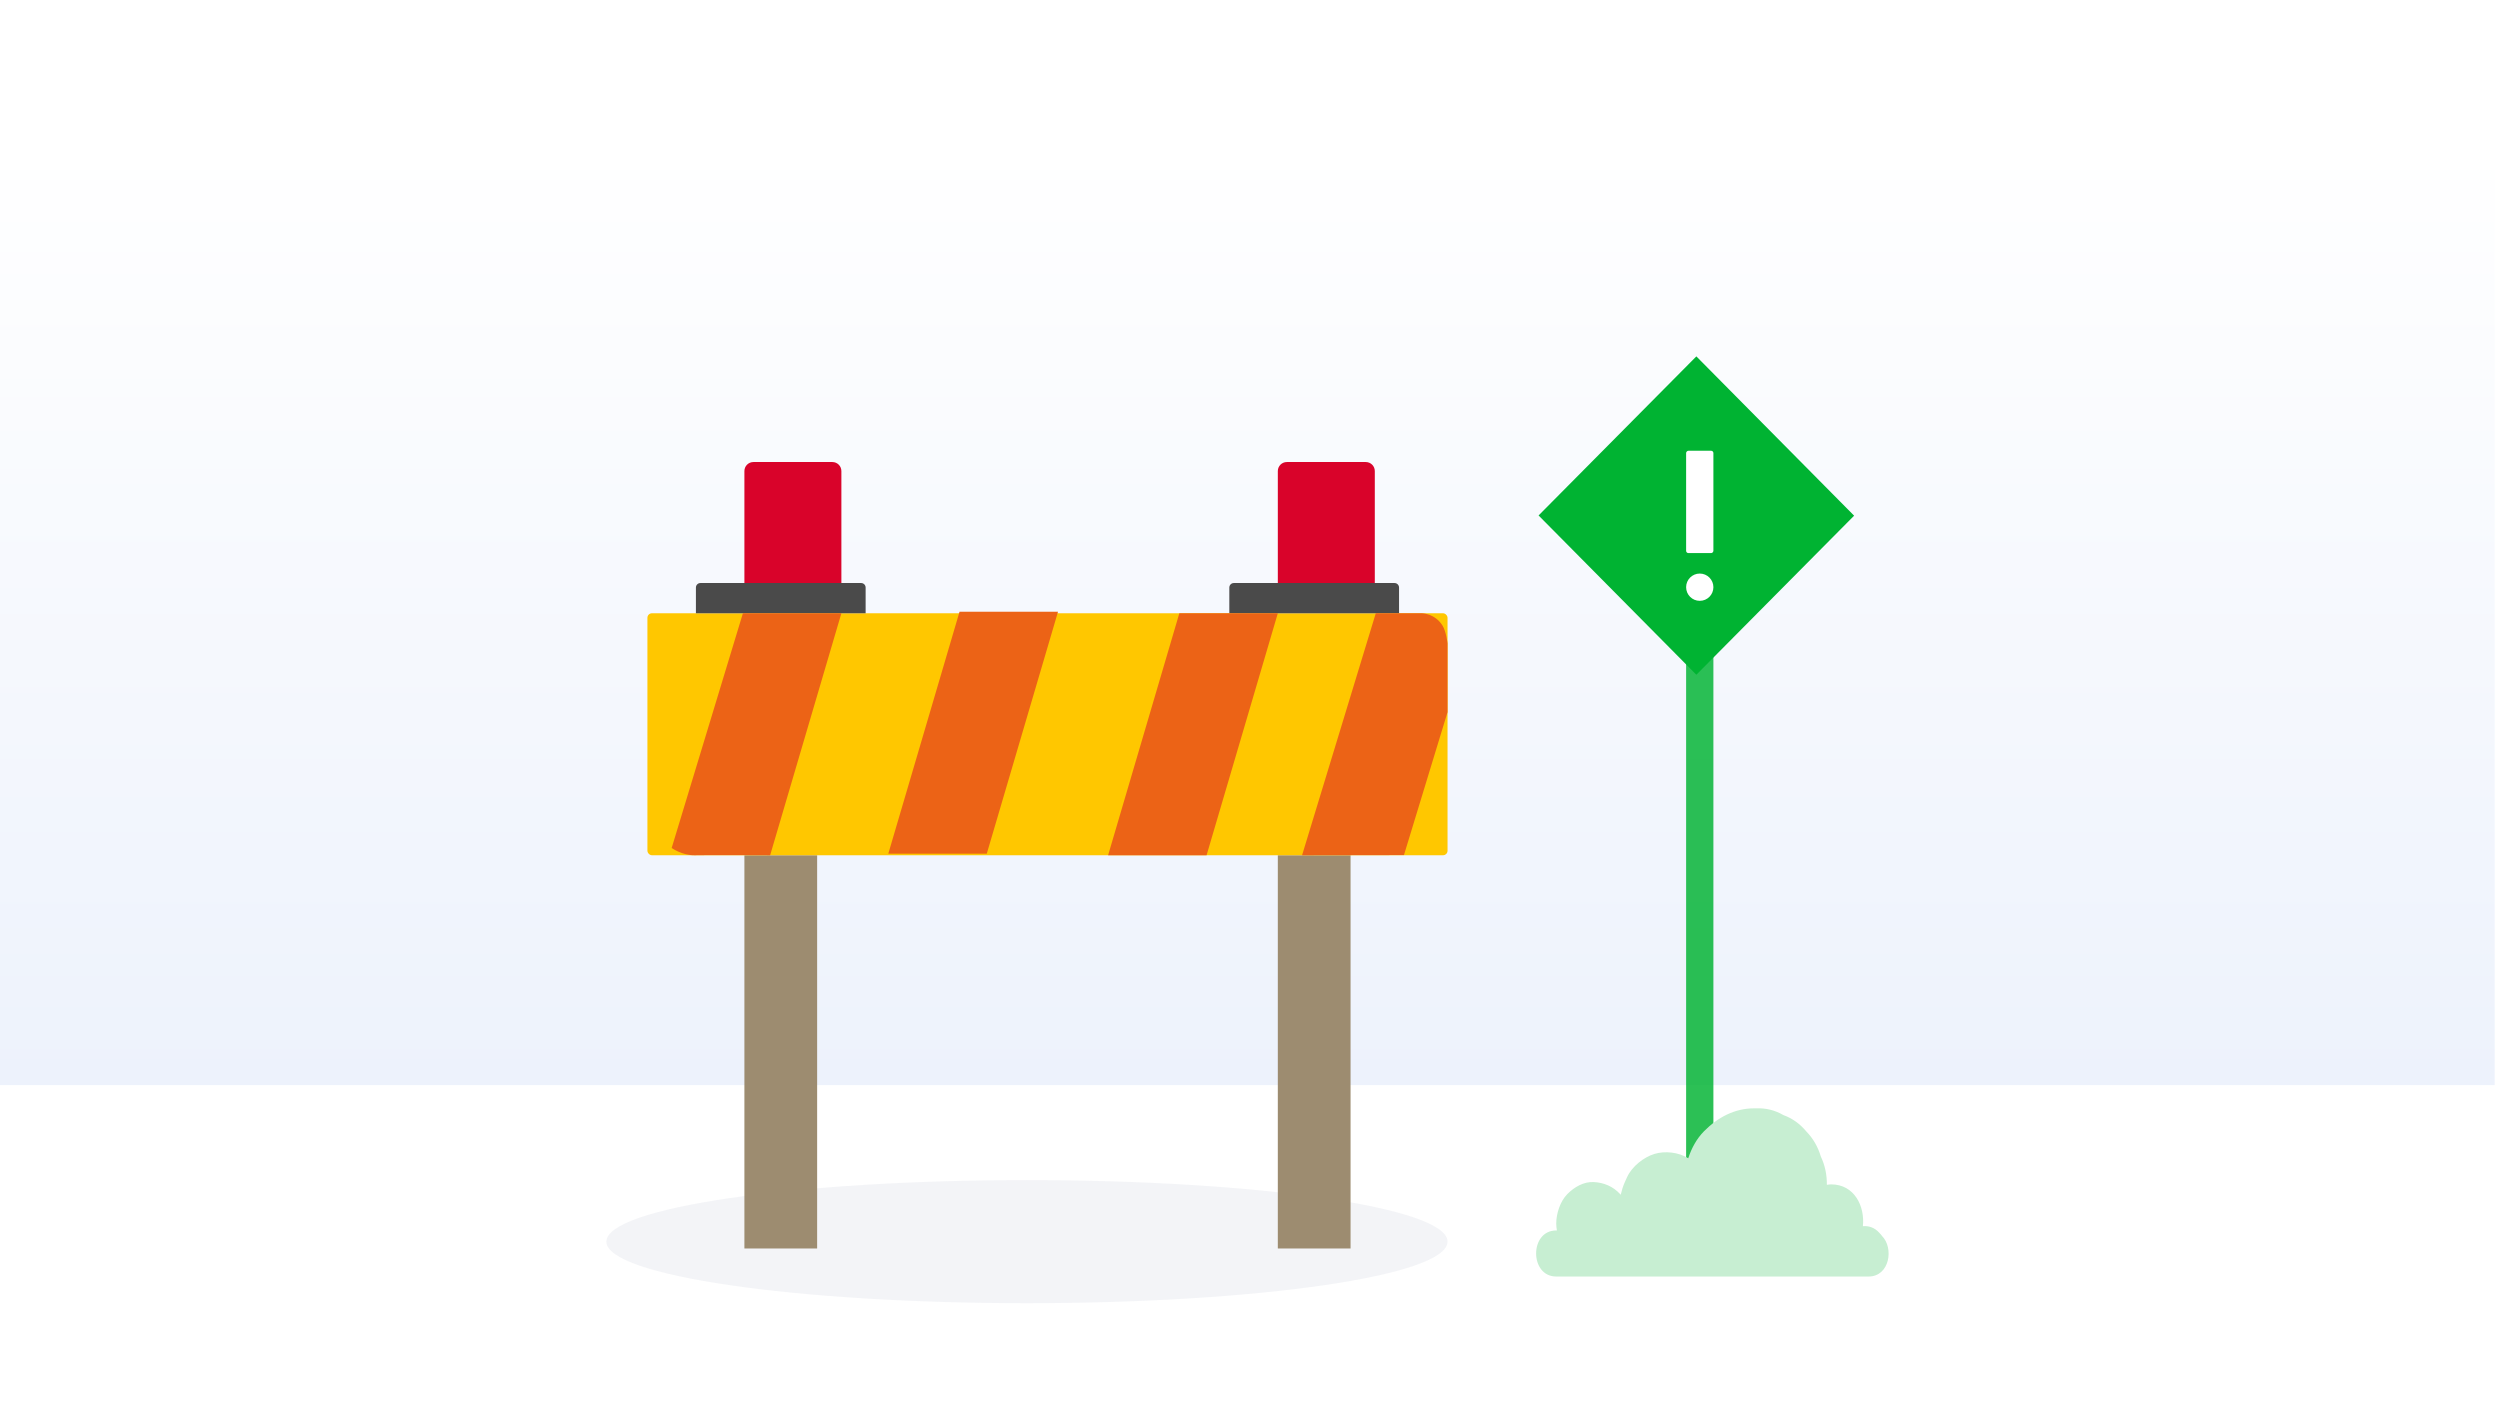
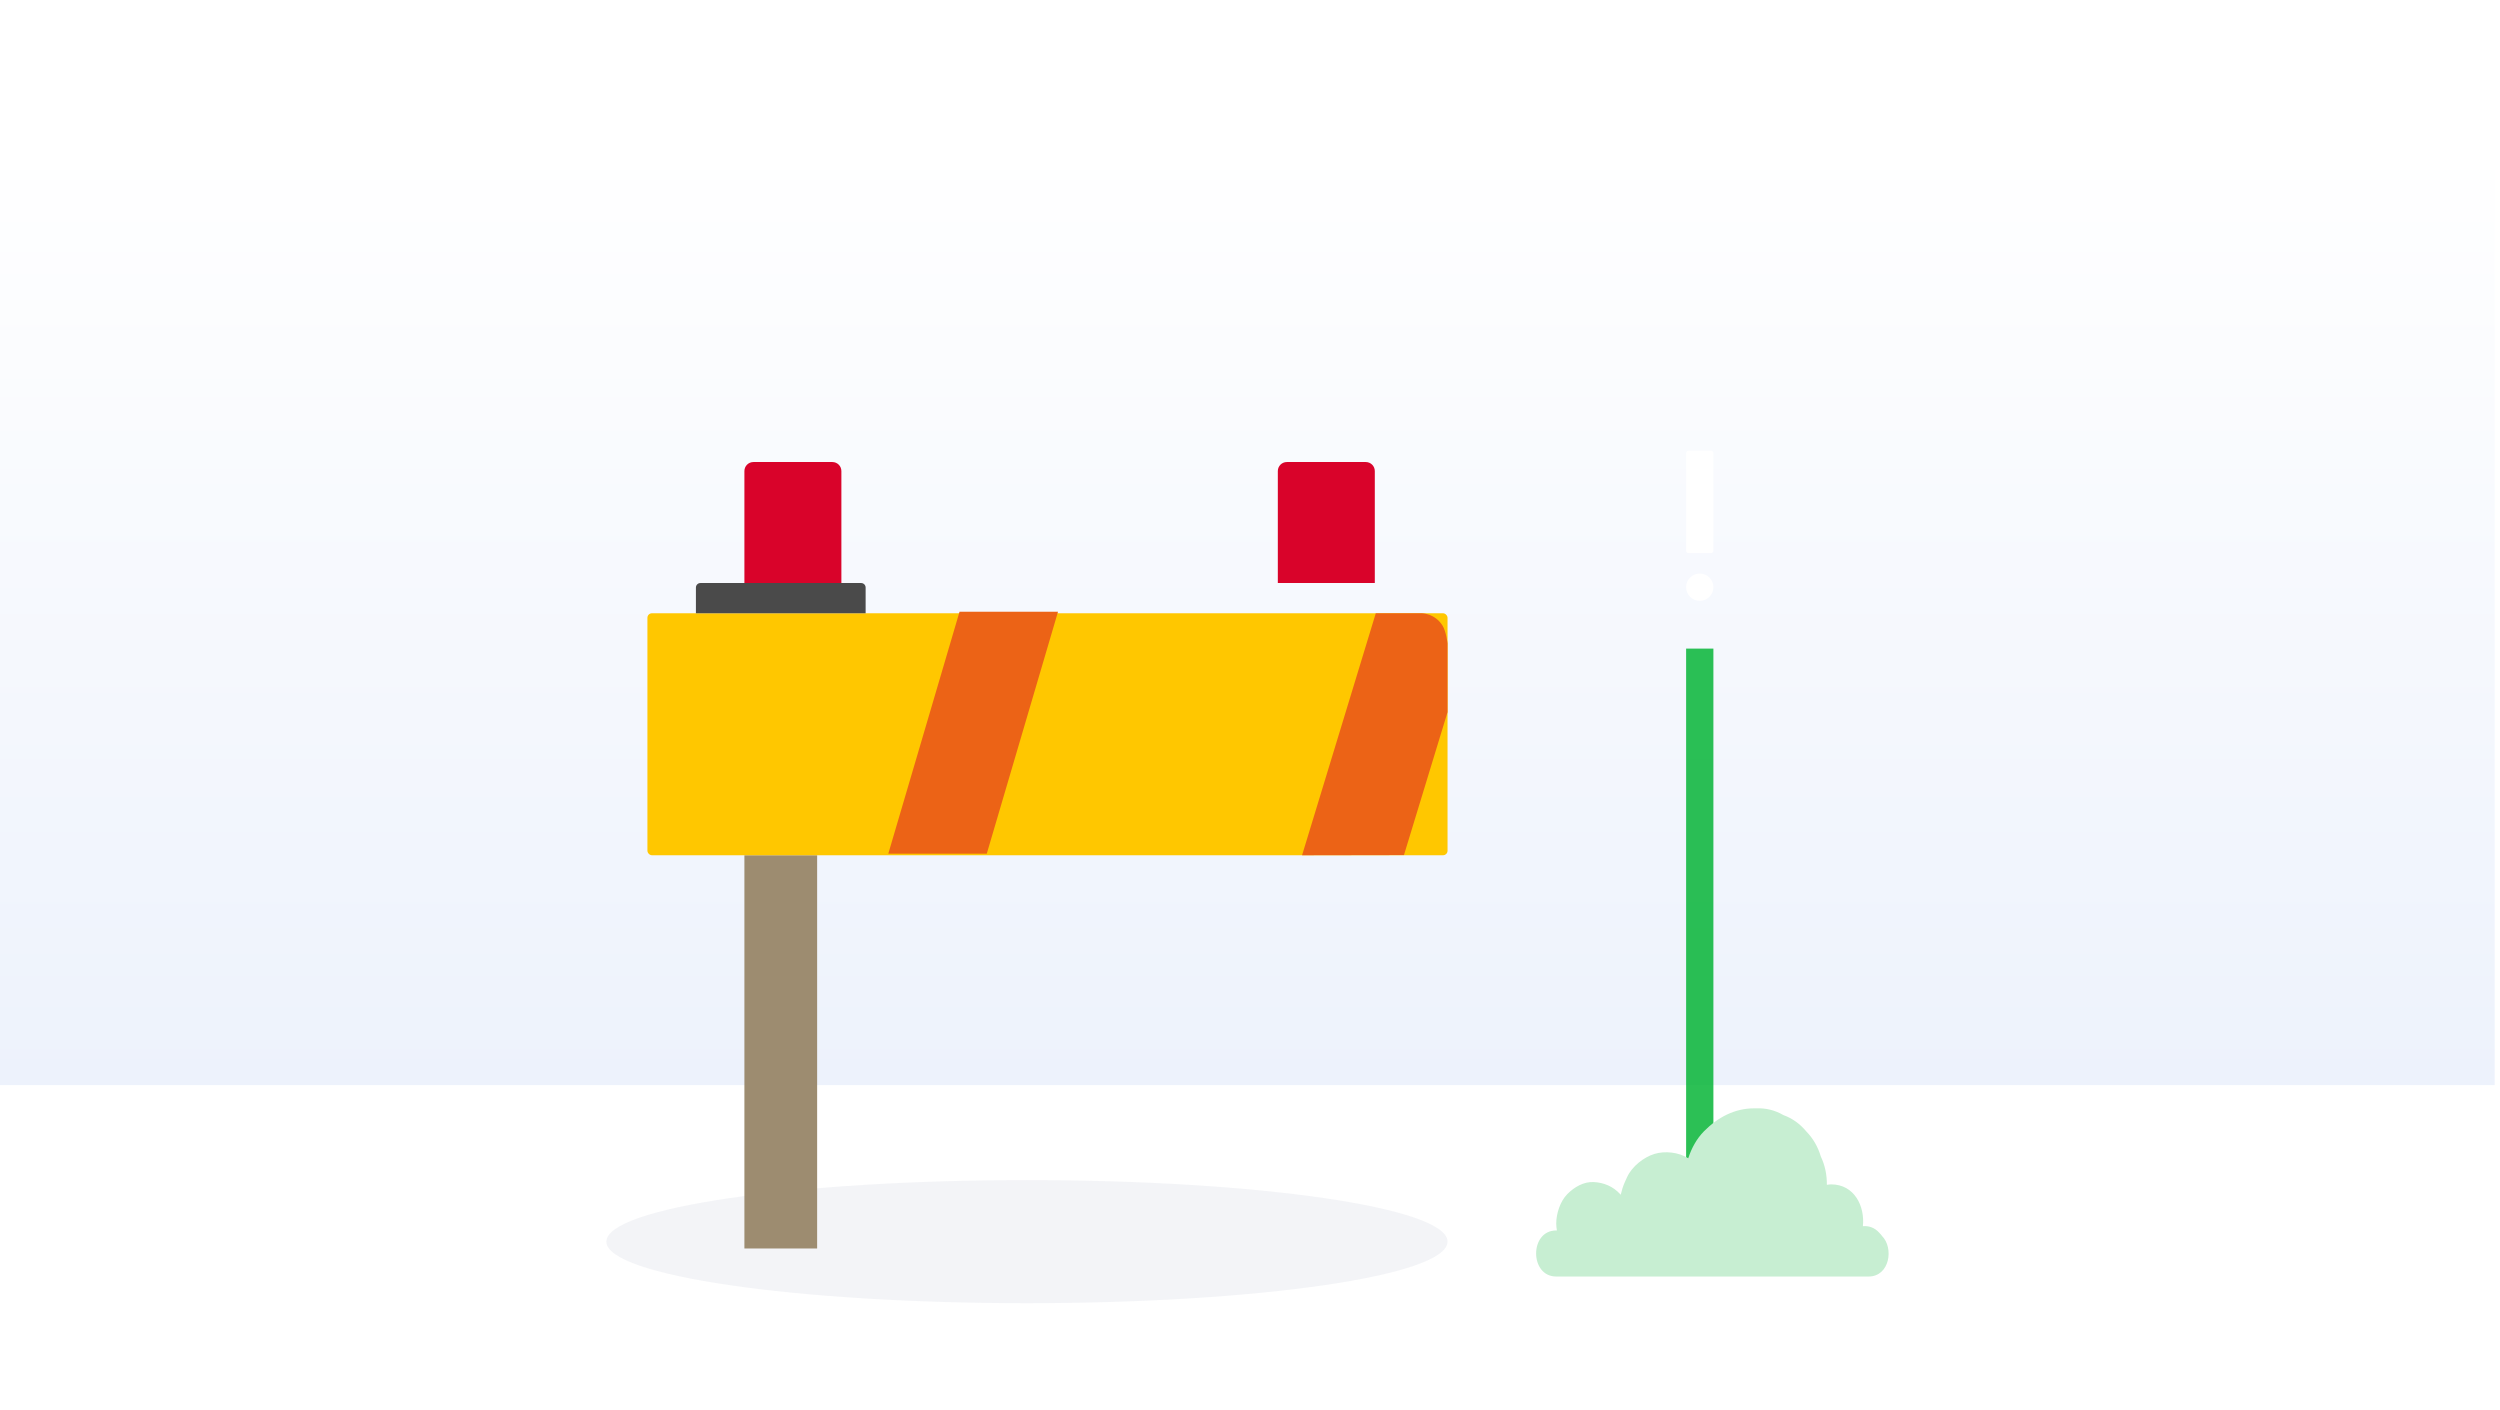
<svg xmlns="http://www.w3.org/2000/svg" width="470" height="265" viewBox="0 0 470 265" fill="none">
  <rect width="470" height="265" fill="white" />
  <rect width="469" height="204" fill="url(#paint0_linear)" />
  <path opacity="0.827" fill-rule="evenodd" clip-rule="evenodd" d="M322.118 229.667H316.991V121.936H322.118V229.667Z" fill="#00B332" />
-   <path fill-rule="evenodd" clip-rule="evenodd" d="M318.913 67L289.252 96.906L318.913 126.854L348.574 96.947L318.913 67Z" fill="#00B332" />
  <path fill-rule="evenodd" clip-rule="evenodd" d="M319.554 112.958C318.138 112.958 316.991 111.81 316.991 110.393C316.991 108.977 318.138 107.828 319.554 107.828C320.97 107.828 322.118 108.977 322.118 110.393C322.118 111.81 320.97 112.958 319.554 112.958Z" fill="white" />
  <rect width="5.127" height="19.238" rx="0.425" transform="matrix(-1 0 0 1 322.118 84.743)" fill="white" />
  <path fill-rule="evenodd" clip-rule="evenodd" d="M292.573 231.324H292.696C292.627 230.891 292.573 230.456 292.573 230.025C292.573 228.112 293.341 225.828 294.635 224.512C295.98 223.148 297.743 222.135 299.619 222.228C301.487 222.322 303.252 223.02 304.601 224.512C304.631 224.546 304.664 224.579 304.694 224.614C304.882 223.801 305.127 222.992 305.492 222.183C305.622 221.896 305.754 221.606 305.884 221.317C306.814 219.26 309.078 217.533 311.03 216.939C312.997 216.339 315.564 216.597 317.387 217.753C318.015 215.844 318.97 214.08 320.348 212.682C322.951 210.036 326.153 208.368 329.759 208.368H330.151C331.982 208.292 333.692 208.714 335.277 209.636C336.927 210.23 338.355 211.246 339.562 212.682C340.859 214.016 341.776 215.594 342.313 217.42C343.099 219.075 343.467 220.853 343.451 222.748C343.713 222.715 343.96 222.661 344.242 222.661C348.635 222.661 350.618 226.776 350.223 230.524C351.314 230.42 352.424 230.789 353.273 231.726C353.403 231.871 353.535 232.015 353.664 232.159C353.71 232.211 353.743 232.273 353.787 232.329C356.09 234.602 355.271 239.987 351.288 239.987H292.573C287.535 239.987 287.527 231.324 292.573 231.324" fill="#C7EED2" />
-   <path opacity="0.267" fill-rule="evenodd" clip-rule="evenodd" d="M193.069 245C236.737 245 272.138 239.82 272.138 233.429C272.138 227.039 236.737 221.858 193.069 221.858C149.4 221.858 114 227.039 114 233.429C114 239.82 149.4 245 193.069 245Z" fill="#D4D8E0" />
+   <path opacity="0.267" fill-rule="evenodd" clip-rule="evenodd" d="M193.069 245C236.737 245 272.138 239.82 272.138 233.429C272.138 227.039 236.737 221.858 193.069 221.858C149.4 221.858 114 227.039 114 233.429C114 239.82 149.4 245 193.069 245" fill="#D4D8E0" />
  <path fill-rule="evenodd" clip-rule="evenodd" d="M139.947 160.789H153.622V234.715H139.947V160.789Z" fill="#9D8C70" />
-   <path fill-rule="evenodd" clip-rule="evenodd" d="M240.23 160.789H253.905V234.715H240.23V160.789Z" fill="#9D8C70" />
  <rect x="121.714" y="115.295" width="150.424" height="45.493" rx="0.85" fill="#FFC700" />
  <path fill-rule="evenodd" clip-rule="evenodd" d="M130.831 110.459C130.831 109.99 131.211 109.609 131.681 109.609H161.889C162.358 109.609 162.739 109.99 162.739 110.459V115.296H130.831V110.459Z" fill="#4A4A4A" />
  <path d="M139.947 88.562C139.947 87.623 140.708 86.862 141.647 86.862H156.48C157.419 86.862 158.18 87.623 158.18 88.562V109.609H139.947V88.562Z" fill="#D9032A" />
  <path fill-rule="evenodd" clip-rule="evenodd" d="M240.23 88.562C240.23 87.623 240.991 86.862 241.93 86.862H256.763C257.702 86.862 258.463 87.623 258.463 88.562V109.609H240.23V88.562Z" fill="#D9032A" />
-   <path fill-rule="evenodd" clip-rule="evenodd" d="M231.113 110.459C231.113 109.99 231.494 109.609 231.963 109.609H262.171C262.641 109.609 263.021 109.99 263.021 110.459V115.296H231.113V110.459Z" fill="#4A4A4A" />
-   <path d="M144.786 160.786C144.786 160.786 132.962 160.724 130.622 160.786C128.282 160.847 126.272 159.424 126.272 159.424L139.666 115.295H158.18L144.786 160.786Z" fill="#EC6316" />
  <path d="M185.514 160.493H167L180.394 115H198.908L185.514 160.493Z" fill="#EC6316" />
-   <path d="M226.836 160.788H208.322L221.716 115.295H240.23L226.836 160.788Z" fill="#EC6316" />
  <path d="M263.944 160.754L244.788 160.788L258.646 115.295L267.301 115.295C267.301 115.295 269.719 115.295 271.169 117.568C271.894 118.703 272.138 120.978 272.138 120.978V133.874L263.944 160.754Z" fill="#EC6316" />
  <defs>
    <linearGradient id="paint0_linear" x1="31.015" y1="26.981" x2="31.015" y2="204" gradientUnits="userSpaceOnUse">
      <stop stop-color="white" />
      <stop offset="1" stop-color="#EDF2FC" />
    </linearGradient>
  </defs>
</svg>